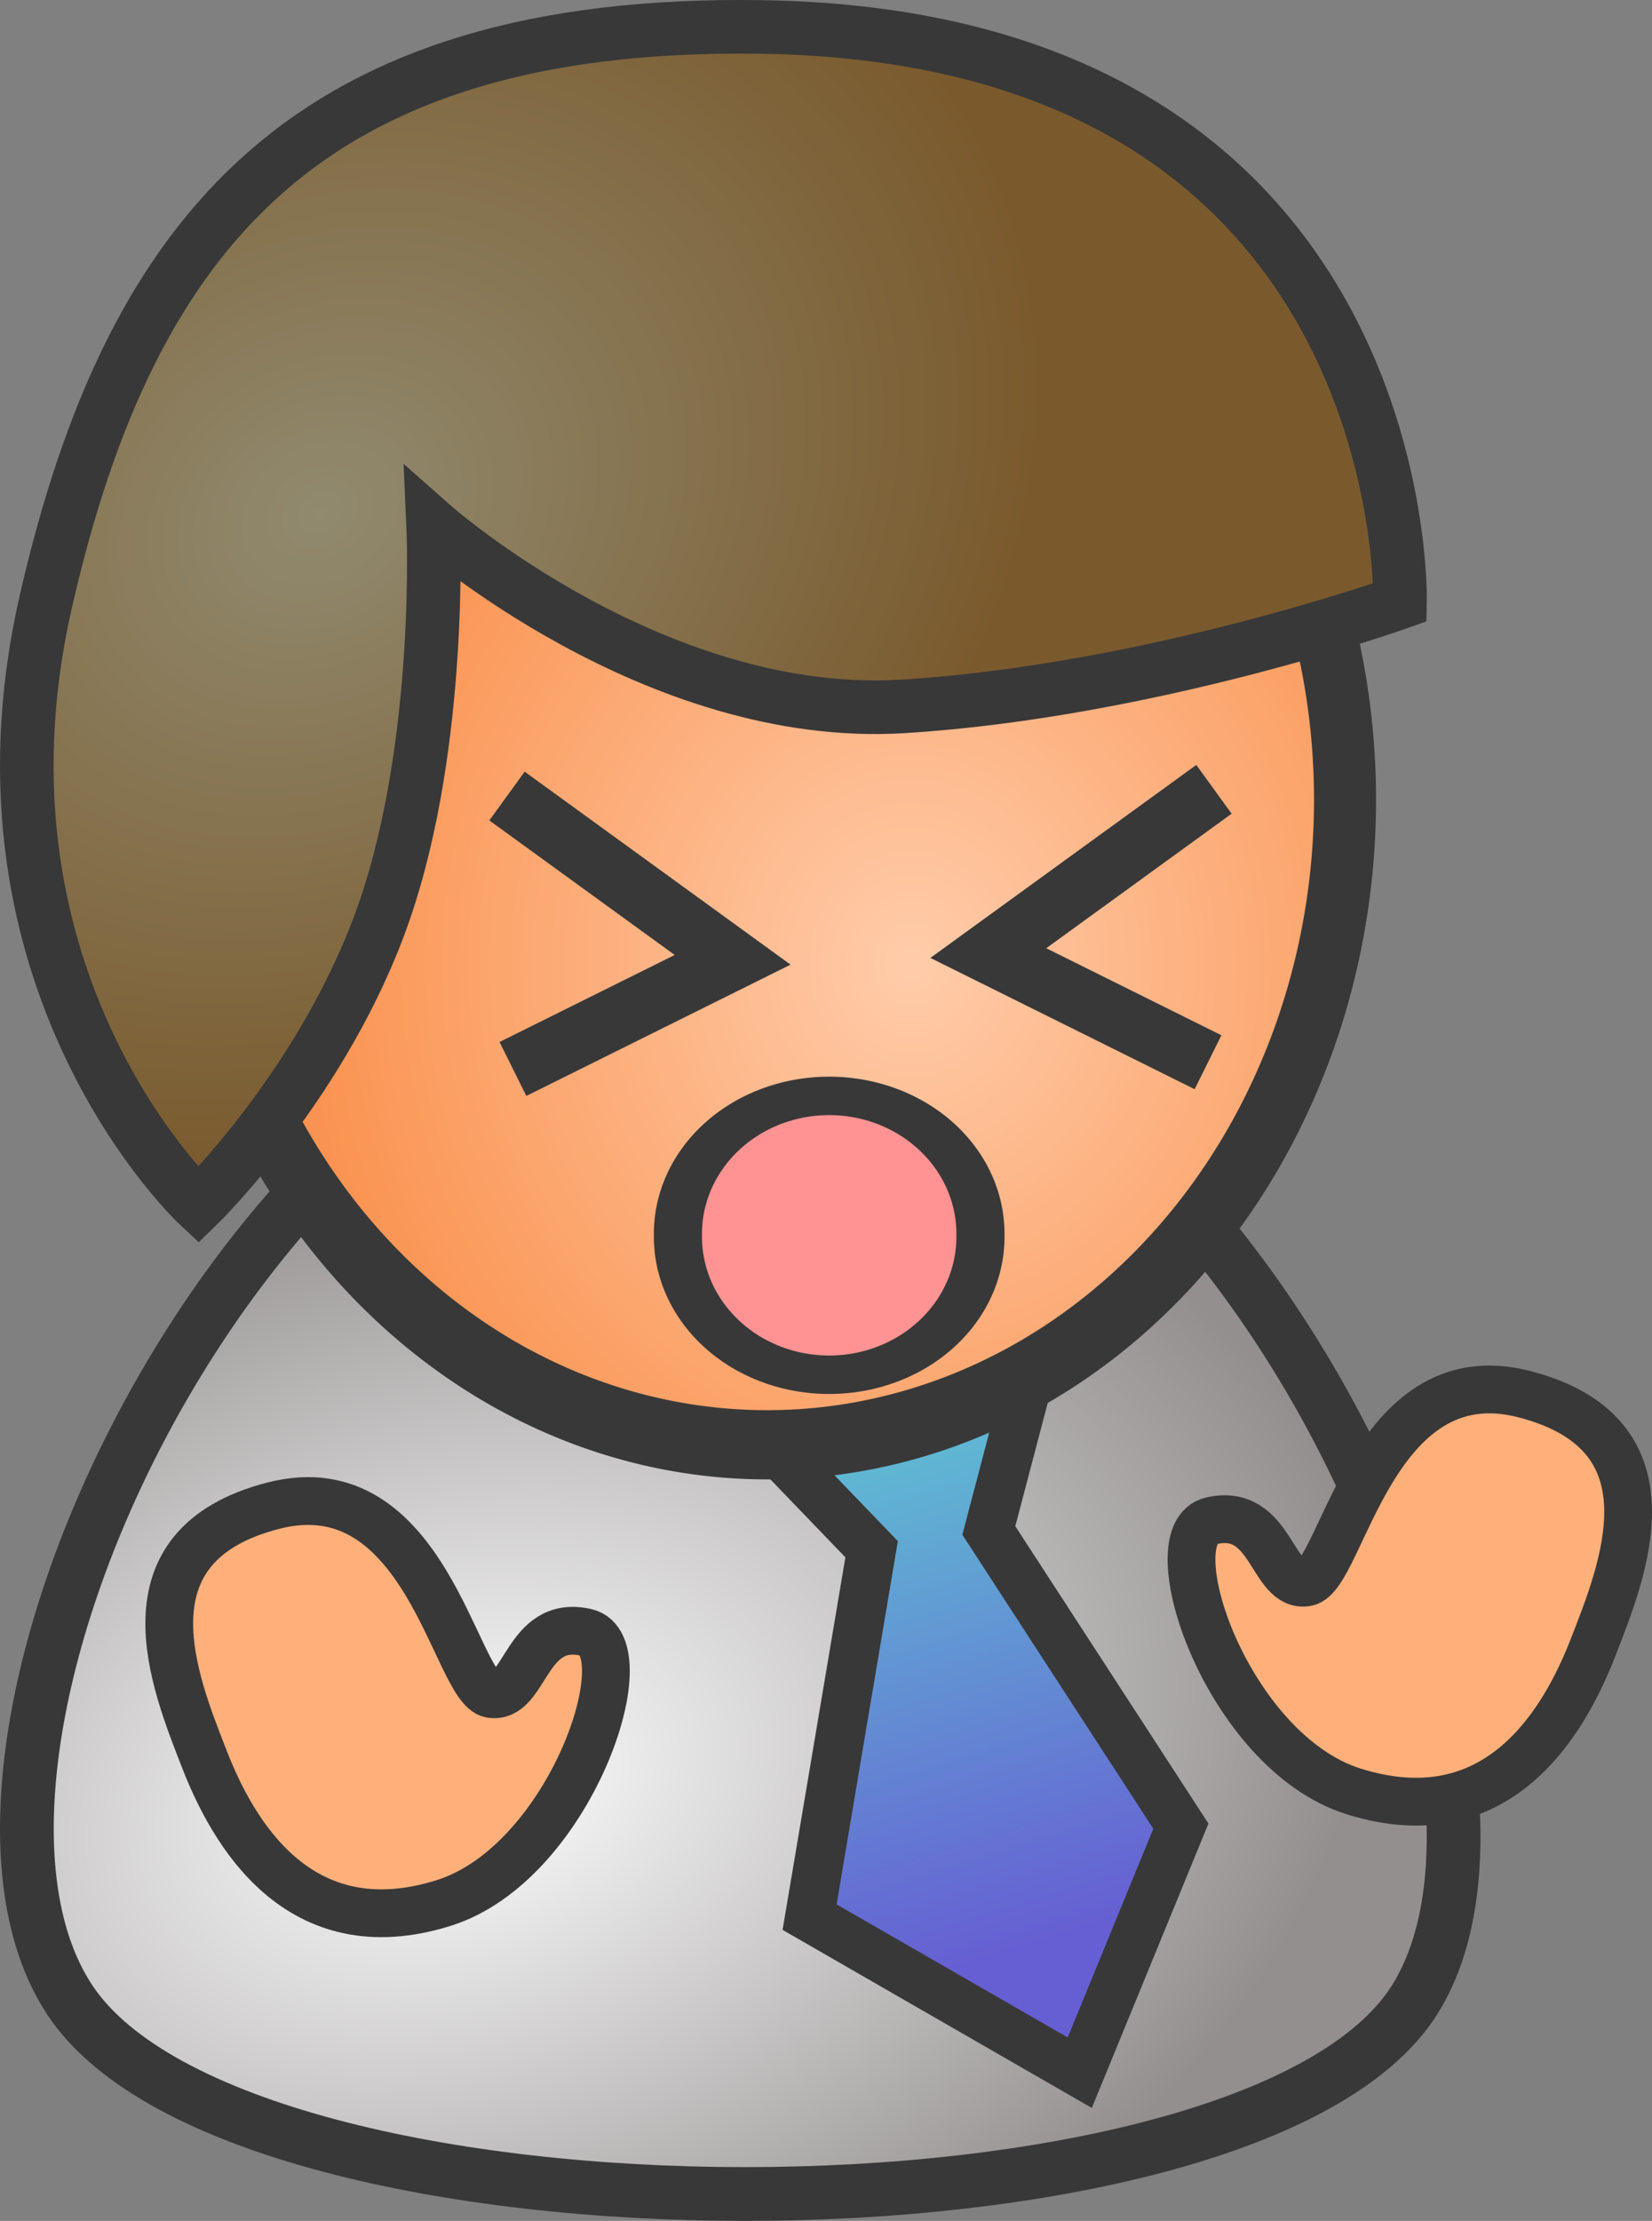
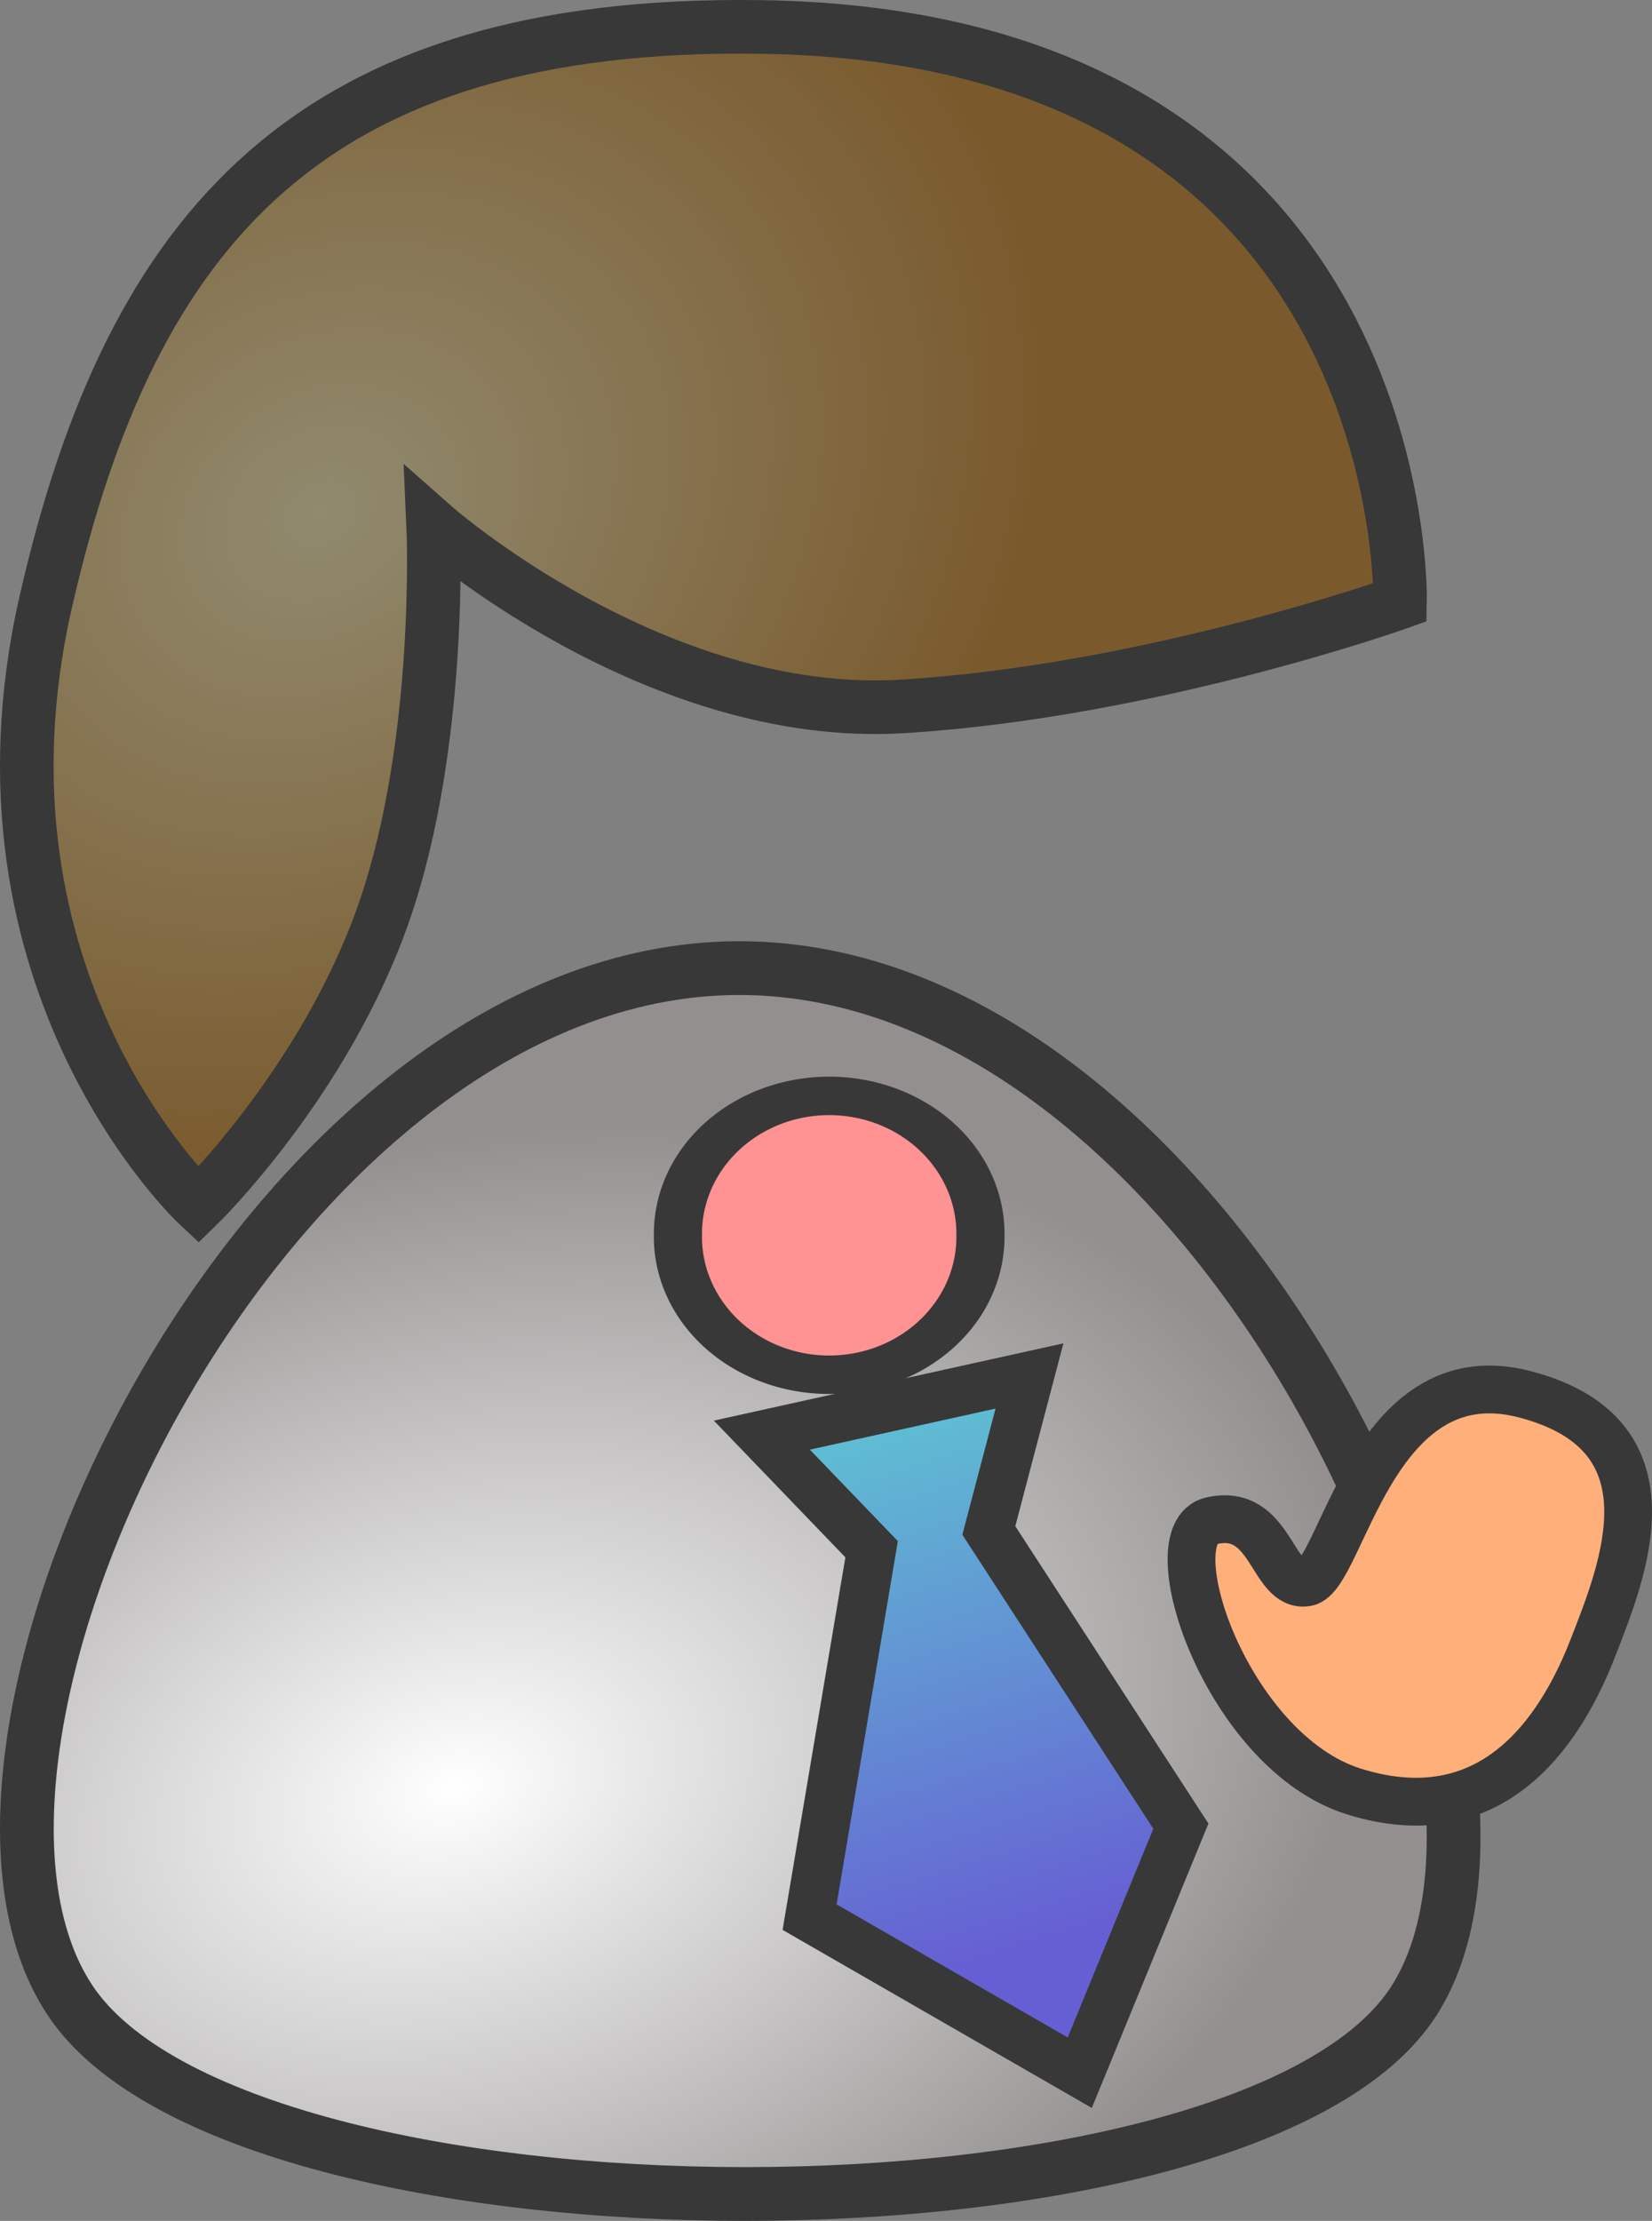
<svg xmlns="http://www.w3.org/2000/svg" xmlns:ns1="http://sodipodi.sourceforge.net/DTD/sodipodi-0.dtd" xmlns:ns2="http://www.inkscape.org/namespaces/inkscape" xmlns:xlink="http://www.w3.org/1999/xlink" width="103.758" height="139.403" id="svg3462" ns1:version="0.32" ns2:version="0.46" version="1.0" ns1:docname="people_biz_sad.svg" ns2:output_extension="org.inkscape.output.svg.inkscape" ns2:export-filename="C:\Documents and Settings\kachiy\My Documents\My Pictures\people_biz_sad.png" ns2:export-xdpi="204.65918" ns2:export-ydpi="204.65918">
  <rect width="100%" height="100%" fill="#808080" stroke="none" />
  <defs id="defs3464">
    <linearGradient ns2:collect="always" id="linearGradient3259">
      <stop style="stop-color:#918a6f;stop-opacity:1;" offset="0" id="stop3261" />
      <stop style="stop-color:#7a5a2d;stop-opacity:1" offset="1" id="stop3263" />
    </linearGradient>
    <radialGradient ns2:collect="always" xlink:href="#linearGradient3259" id="radialGradient3335" gradientUnits="userSpaceOnUse" gradientTransform="matrix(0.892,-0.586,0.474,0.721,32.383,193.802)" cx="204.372" cy="259.7" fx="204.372" fy="259.7" r="44.809" />
    <linearGradient ns2:collect="always" id="linearGradient3215">
      <stop style="stop-color:#ffccaa;stop-opacity:1;" offset="0" id="stop3217" />
      <stop style="stop-color:#fa9351;stop-opacity:1" offset="1" id="stop3219" />
    </linearGradient>
    <radialGradient ns2:collect="always" xlink:href="#linearGradient3215" id="radialGradient3333" gradientUnits="userSpaceOnUse" cx="438.748" cy="332.53" fx="438.748" fy="332.53" r="49.09" />
    <linearGradient ns2:collect="always" id="linearGradient3223">
      <stop style="stop-color:#665fd3;stop-opacity:1" offset="0" id="stop3225" />
      <stop style="stop-color:#5fbcd3;stop-opacity:1" offset="1" id="stop3227" />
    </linearGradient>
    <linearGradient ns2:collect="always" xlink:href="#linearGradient3223" id="linearGradient3331" gradientUnits="userSpaceOnUse" x1="250.831" y1="349.886" x2="241.004" y2="317.902" gradientTransform="translate(133.364,0.701)" />
    <linearGradient ns2:collect="always" id="linearGradient3251">
      <stop style="stop-color:#ffffff;stop-opacity:1;" offset="0" id="stop3253" />
      <stop style="stop-color:#938f8f;stop-opacity:1" offset="1" id="stop3255" />
    </linearGradient>
    <radialGradient ns2:collect="always" xlink:href="#linearGradient3251" id="radialGradient3329" gradientUnits="userSpaceOnUse" gradientTransform="matrix(1.214,-0.337,0.231,0.832,8.484,128.007)" cx="212.995" cy="342.636" fx="212.995" fy="342.636" r="46.493" />
    <ns2:perspective ns1:type="inkscape:persp3d" ns2:vp_x="0 : 526.18109 : 1" ns2:vp_y="0 : 1000 : 0" ns2:vp_z="744.09448 : 526.18109 : 1" ns2:persp3d-origin="372.04724 : 350.78739 : 1" id="perspective3470" />
    <radialGradient ns2:collect="always" xlink:href="#linearGradient3259" id="radialGradient3504" gradientUnits="userSpaceOnUse" gradientTransform="matrix(0.892,-0.586,0.474,0.721,-40.022,747.387)" cx="204.372" cy="259.7" fx="204.372" fy="259.7" r="44.809" />
    <linearGradient ns2:collect="always" xlink:href="#linearGradient3223" id="linearGradient3508" gradientUnits="userSpaceOnUse" gradientTransform="translate(60.959,554.286)" x1="250.831" y1="349.886" x2="241.004" y2="317.902" />
    <radialGradient ns2:collect="always" xlink:href="#linearGradient3251" id="radialGradient3511" gradientUnits="userSpaceOnUse" gradientTransform="matrix(1.214,-0.337,0.231,0.832,-63.921,681.592)" cx="212.995" cy="342.636" fx="212.995" fy="342.636" r="46.493" />
  </defs>
  <ns1:namedview id="base" pagecolor="#ffffff" bordercolor="#666666" borderopacity="1.0" gridtolerance="10000" guidetolerance="10" objecttolerance="10" ns2:pageopacity="0.0" ns2:pageshadow="2" ns2:zoom="4.1462672" ns2:cx="51.878834" ns2:cy="69.701248" ns2:document-units="px" ns2:current-layer="layer1" showgrid="false" />
  <g ns2:label="Layer 1" ns2:groupmode="layer" id="layer1" transform="translate(-245.264,-782.661)">
    <path style="fill:url(#radialGradient3511);fill-opacity:1;fill-rule:evenodd;stroke:#383838;stroke-width:3.375;stroke-linecap:butt;stroke-linejoin:miter;stroke-miterlimit:4;stroke-dasharray:none;stroke-opacity:1" d="M 290.928,843.439 C 261.76,844.267 238.881,892.031 249.67,908.228 C 260.46,924.425 323.77,924.425 334.085,908.228 C 344.399,892.031 321.044,842.585 290.928,843.439 z" id="path3301" ns1:nodetypes="cssz" />
    <path style="fill:url(#linearGradient3508);fill-opacity:1;fill-rule:evenodd;stroke:#383838;stroke-width:3.08;stroke-linecap:butt;stroke-linejoin:miter;stroke-miterlimit:4;stroke-dasharray:none;stroke-opacity:1" d="M 293.114,872.742 L 300.008,879.905 L 296.113,902.997 L 313.082,912.762 L 319.432,897.286 L 307.37,878.726 L 309.922,869.029 L 293.114,872.742 z" id="path3303" ns1:nodetypes="cccccccc" />
-     <path ns1:type="arc" style="fill:url(#radialGradient3333);fill-opacity:1;fill-rule:evenodd;stroke:#383838;stroke-width:5;stroke-linecap:butt;stroke-linejoin:miter;stroke-miterlimit:4;stroke-dasharray:none;stroke-opacity:1" id="path3305" ns1:cx="450.37299" ns1:cy="320.73038" ns1:rx="46.590309" ns1:ry="46.590309" d="M 496.963,320.73 A 46.59,46.59 0 1 1 496.962,320.353" ns1:start="0" ns1:end="6.2750861" ns1:open="true" transform="matrix(-0.779,0,0,0.869,644.289,554.204)" />
    <path style="fill:url(#radialGradient3504);fill-opacity:1;fill-rule:evenodd;stroke:#383838;stroke-width:3.366;stroke-linecap:butt;stroke-linejoin:miter;stroke-miterlimit:4;stroke-dasharray:none;stroke-opacity:1" d="M 272.473,815.666 C 272.473,815.666 286.387,827.959 301.975,827 C 317.587,826.039 333.198,820.469 333.198,820.469 C 333.198,820.469 334.062,784.909 292.996,784.352 C 264.833,783.963 253.513,796.867 248.132,820.469 C 242.696,844.318 257.722,858.314 257.722,858.314 C 257.722,858.314 265.711,850.533 269.399,839.872 C 273.087,829.21 272.473,815.666 272.473,815.666 z" id="path3307" ns1:nodetypes="czcszczc" />
-     <path style="fill:none;fill-rule:evenodd;stroke:#383838;stroke-width:3.781;stroke-linecap:butt;stroke-linejoin:miter;stroke-miterlimit:4;stroke-dasharray:none;stroke-opacity:1" d="M 277.107,832.628 L 291.279,842.907 L 277.48,849.759" id="path3341" />
-     <path style="fill:none;fill-rule:evenodd;stroke:#383838;stroke-width:3.781;stroke-linecap:butt;stroke-linejoin:miter;stroke-miterlimit:4;stroke-dasharray:none;stroke-opacity:1" d="M 321.51,832.205 L 307.338,842.484 L 321.137,849.336" id="path3343" />
    <path style="fill:#ffb07a;fill-opacity:1;fill-rule:evenodd;stroke:#383838;stroke-width:3;stroke-linecap:butt;stroke-linejoin:miter;stroke-miterlimit:4;stroke-dasharray:none;stroke-opacity:1" d="M 327.33,881.985 C 329.543,881.606 331.425,867.706 340.987,870.167 C 350.745,872.679 347.197,881.241 345.32,886.071 C 343.564,890.587 339.444,897.98 330.281,895.105 C 322.325,892.607 317.735,878.943 321.353,878.118 C 325.17,877.248 325.117,882.364 327.33,881.985 z" id="path8550" ns1:nodetypes="czsszz" />
-     <path style="fill:#ffb07a;fill-opacity:1;fill-rule:evenodd;stroke:#383838;stroke-width:3;stroke-linecap:butt;stroke-linejoin:miter;stroke-miterlimit:4;stroke-dasharray:none;stroke-opacity:1" d="M 276.087,888.989 C 273.873,888.609 271.992,874.709 262.43,877.171 C 252.672,879.682 256.22,888.244 258.097,893.074 C 259.853,897.59 263.973,904.984 273.136,902.108 C 281.092,899.611 285.682,885.946 282.064,885.122 C 278.247,884.252 278.3,889.368 276.087,888.989 z" id="path3433" ns1:nodetypes="czsszz" />
    <path ns1:type="arc" style="fill:#ff9292;fill-opacity:1;fill-rule:evenodd;stroke:#383838;stroke-width:2.455;stroke-linecap:butt;stroke-linejoin:miter;stroke-miterlimit:4;stroke-dasharray:none;stroke-opacity:1" id="path3513" ns1:cx="-39.312469" ns1:cy="46.668484" ns1:rx="7.7177854" ns1:ry="8.8030987" d="M -31.595,46.668 A 7.718,8.803 0 1 1 -47.03,46.668 A 7.718,8.803 0 1 1 -31.595,46.668 z" transform="matrix(1.231,0,0,0.983,345.737,814.326)" />
  </g>
</svg>